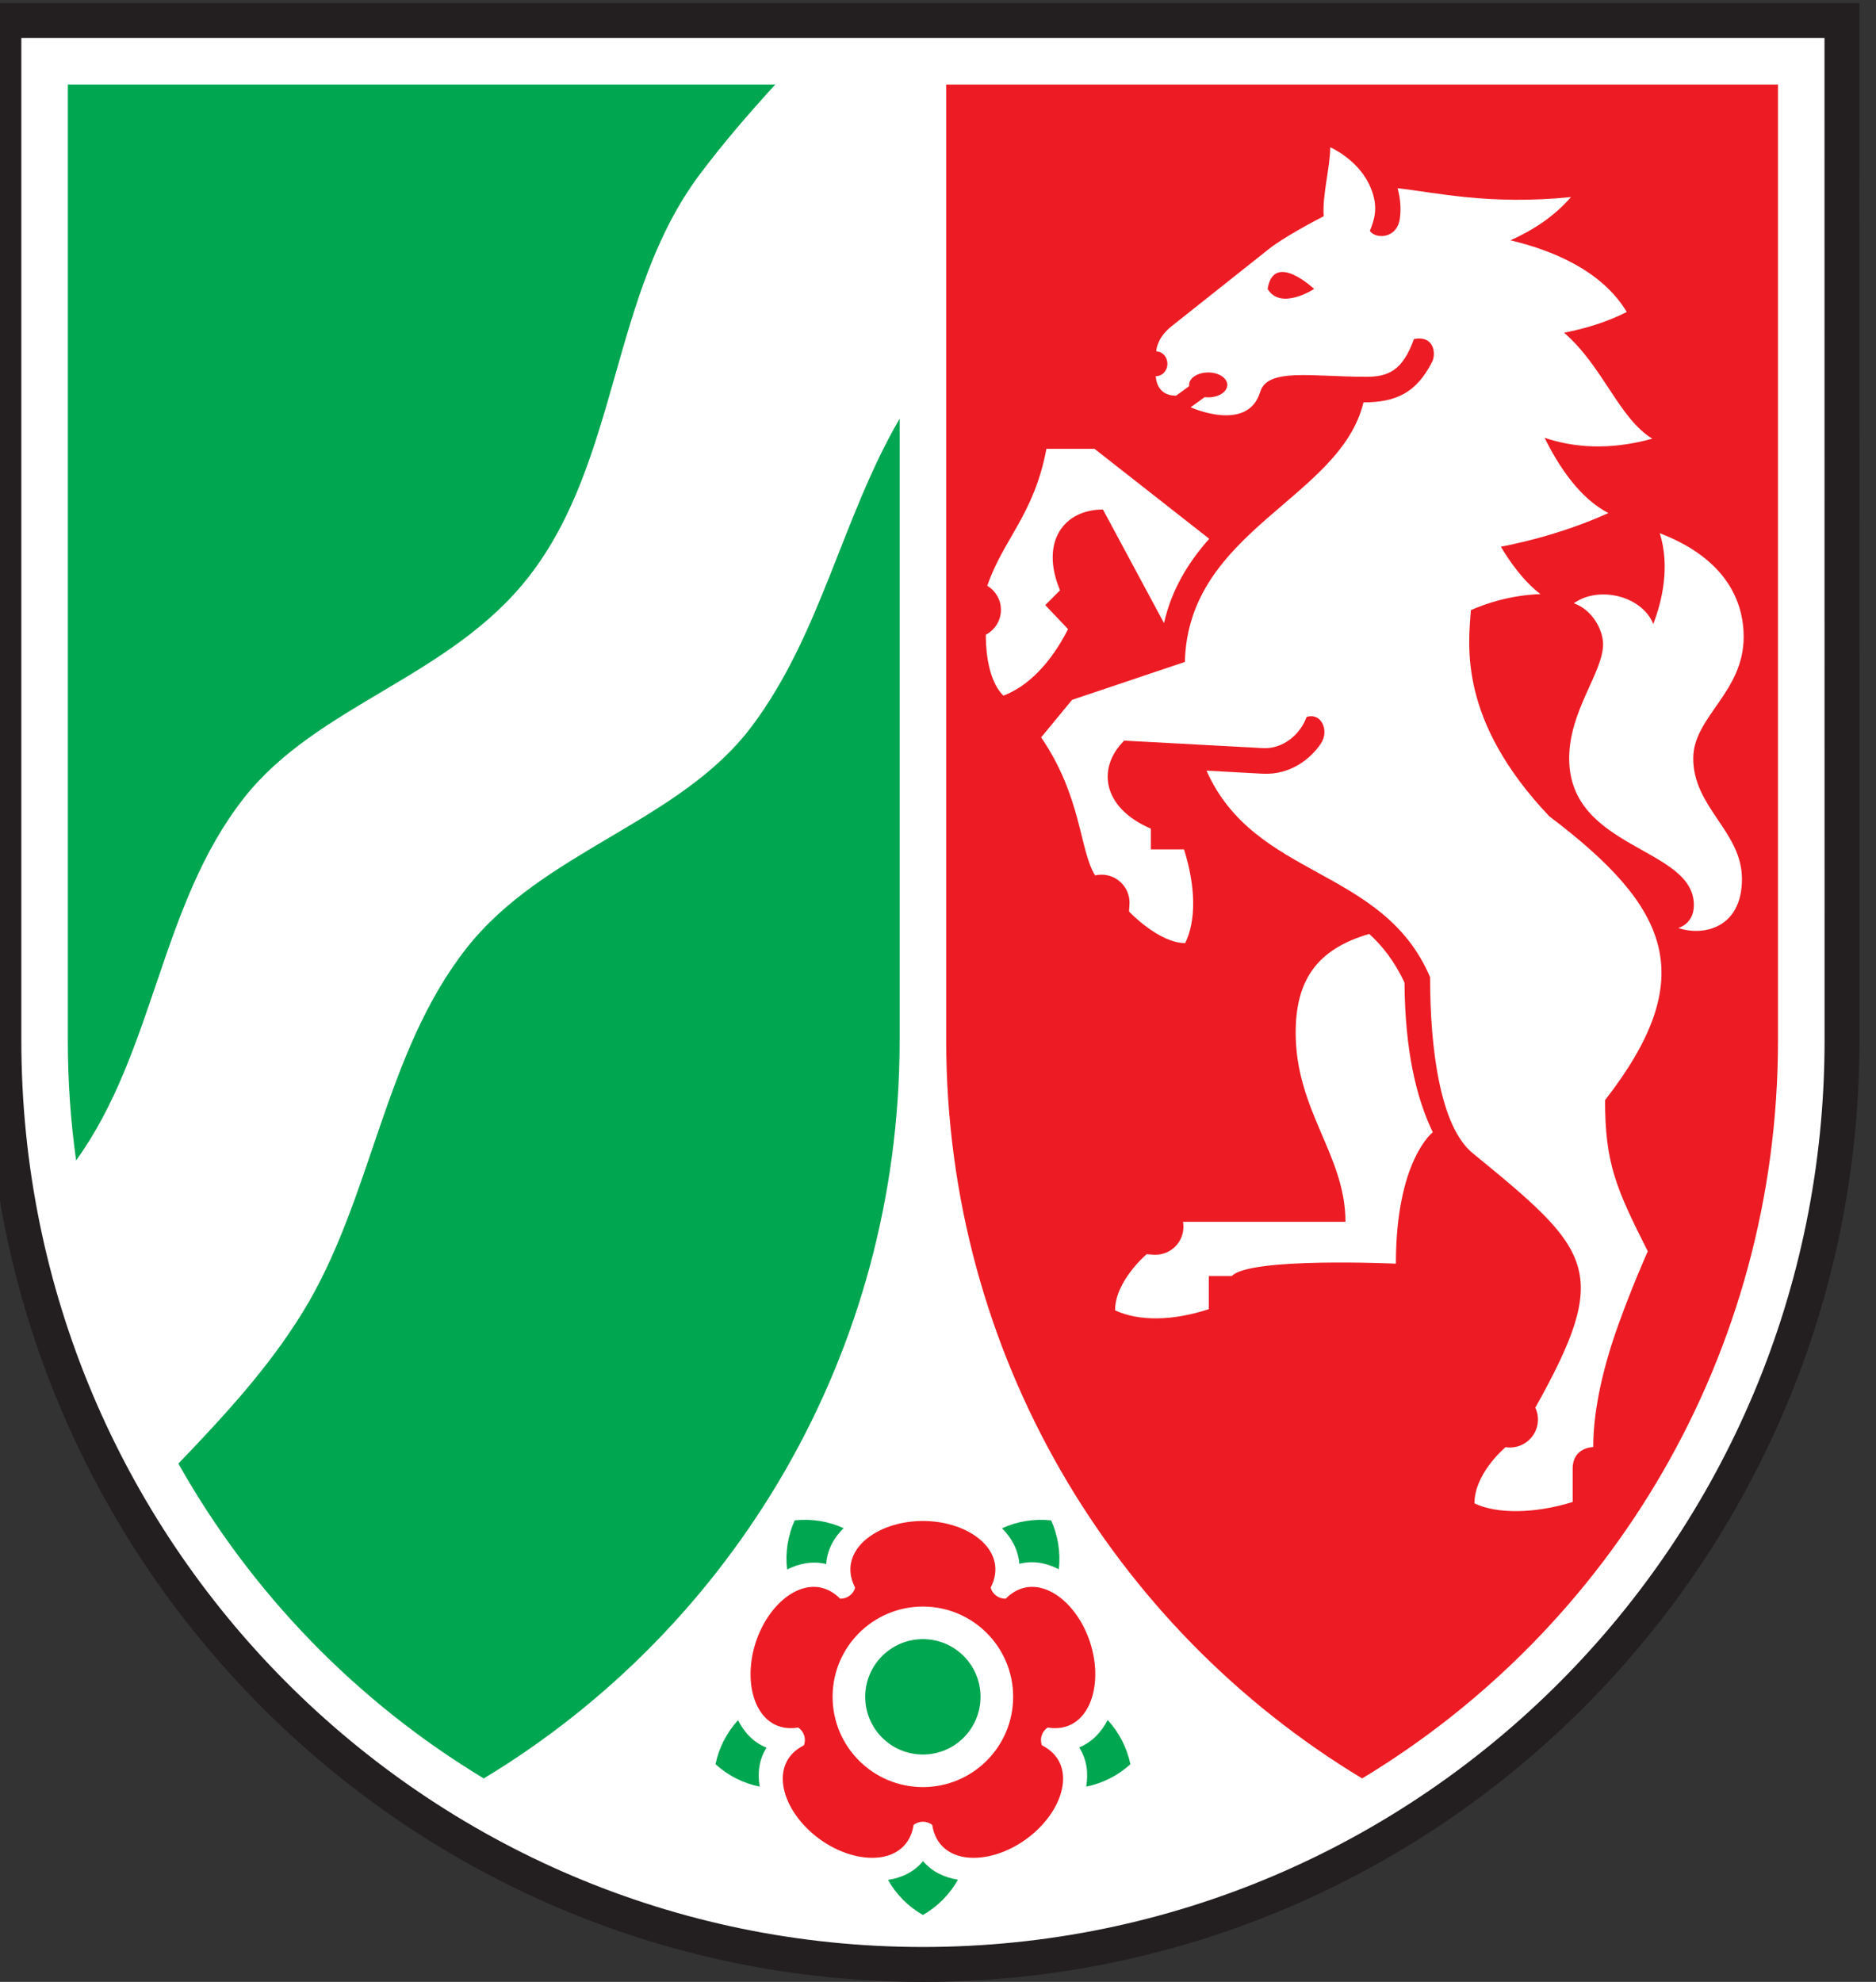
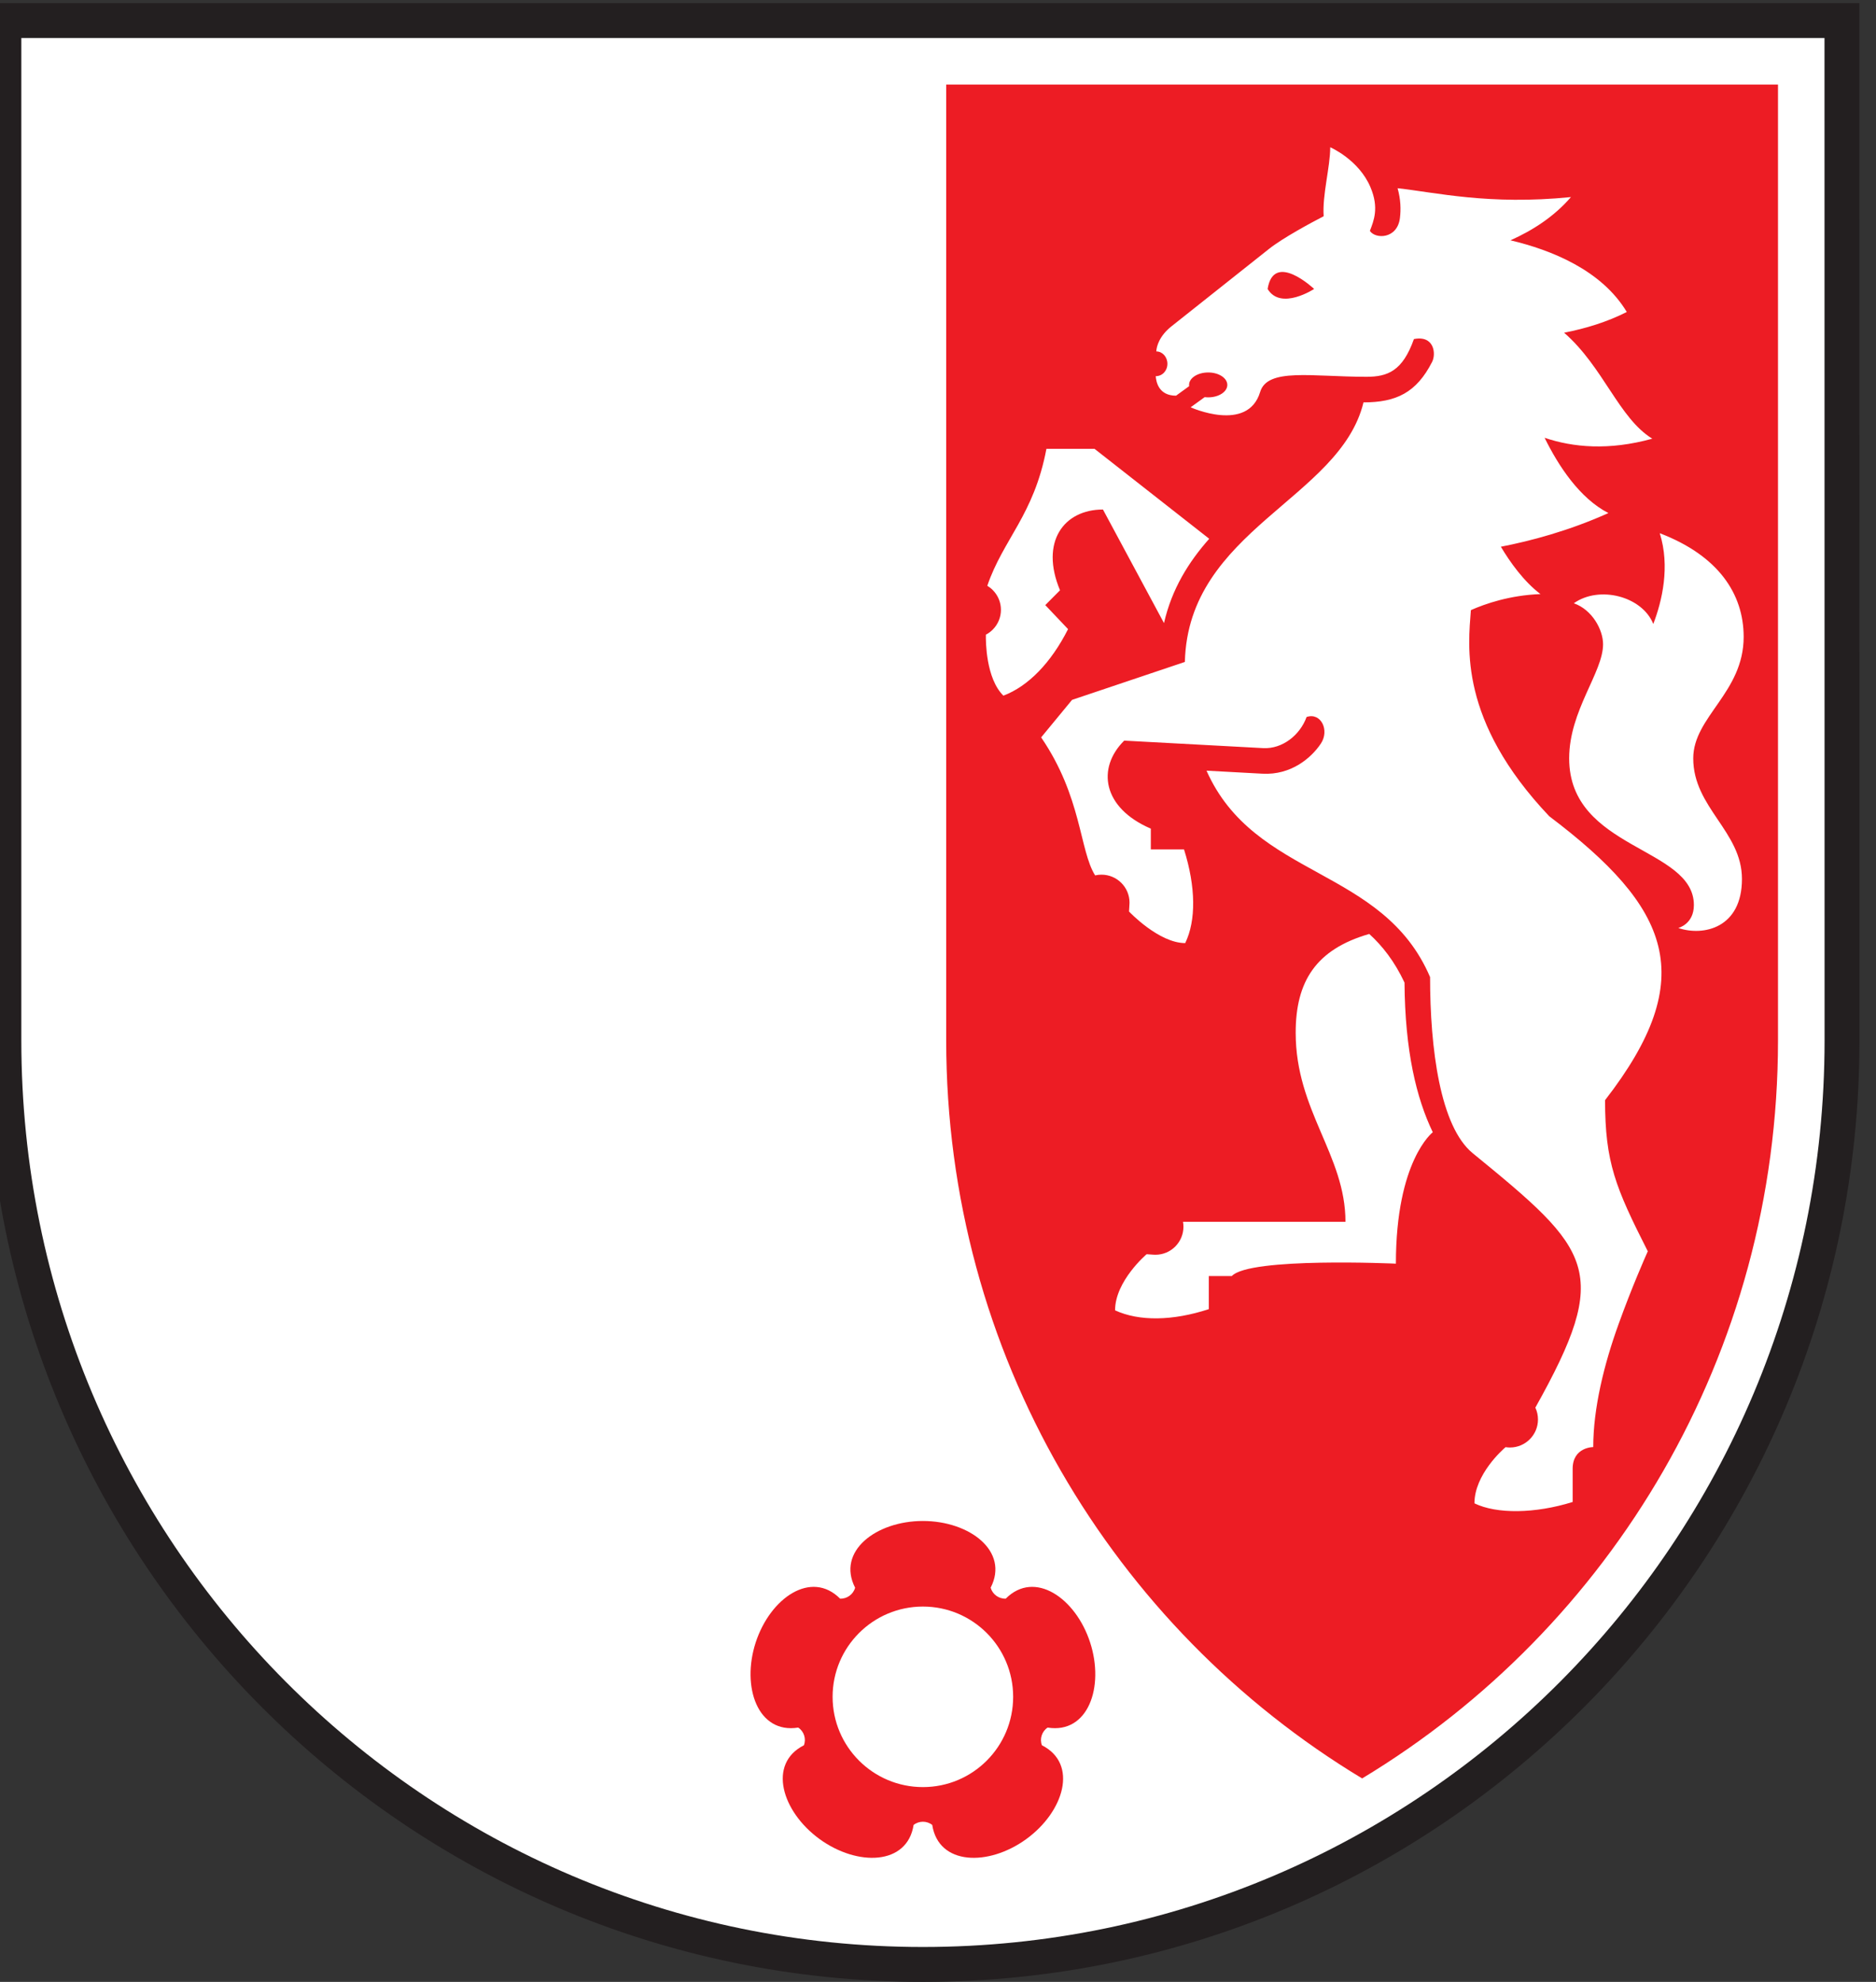
<svg xmlns="http://www.w3.org/2000/svg" xmlns:ns1="http://www.inkscape.org/namespaces/inkscape" xmlns:ns2="http://sodipodi.sourceforge.net/DTD/sodipodi-0.dtd" id="svg2" version="1.1" ns1:version="0.48.4 r9939" width="536.69" height="566.928" viewBox="0 0 536.69 566.928" xml:space="preserve" ns2:docname="NRW_MWEIMH_CMYK_eps.svg">
  <rect x="0" y="0" width="536.69" height="566.928" fill="#333333" stroke="none" />
  <defs id="defs6" />
  <ns2:namedview pagecolor="#ffffff" bordercolor="#666666" borderopacity="1" objecttolerance="10" gridtolerance="10" guidetolerance="10" ns1:pageopacity="0" ns1:pageshadow="2" ns1:window-width="1680" ns1:window-height="984" id="namedview4" showgrid="false" ns1:zoom="0.39430248" ns1:cx="-954.8821" ns1:cy="283.4625" ns1:window-x="0" ns1:window-y="27" ns1:window-maximized="1" ns1:current-layer="g10" fit-margin-top="0" fit-margin-left="0" fit-margin-right="0" fit-margin-bottom="0" />
  <g id="g10" ns1:groupmode="layer" ns1:label="ink_ext_XXXXXX" transform="matrix(1.25,0,0,-1.25,-2456.604,566.928)">
    <g id="g12" transform="scale(0.163,0.163)">
      <path d="m 13352.8,13.066 c -718.8,0 -1301.9,586.004 -1301.9,1308.684 l 0,1443.25 2603.8,0 0,-1443.25 c 0,-722.68 -583.1,-1308.684 -1301.9,-1308.684" style="fill:#ffffff;fill-opacity:1;fill-rule:evenodd;stroke:none" id="path16" ns1:connector-curvature="0" />
      <path d="m 14667.7,2778.07 0.1,-1456.32 C 14667.8,591.914 14078.9,0 13352.8,0 12626.7,0 12037.9,591.914 12037.9,1321.75 l 0,1456.32 2629.8,0 z m -48.9,-1456.32 c 0,-703 -567.2,-1272.746 -1266,-1272.746 -698.7,0 -1265.9,569.746 -1265.9,1272.746 l 0,1407.32 2531.8,0 0.1,-1407.32" style="fill:#231f20;fill-opacity:1;fill-rule:evenodd;stroke:none" id="path18" ns1:connector-curvature="0" />
-       <path d="m 13402,143.477 c -11.6,-20.649 -28.6,-37.817 -49.2,-49.528 -20.5,11.649 -37.5,28.711 -49,49.242 19.1,2.911 36.5,11.008 49.2,26.321 12.6,-14.801 29.9,-22.957 49,-26.035 z m -278.4,130.679 c -23.2,4.653 -44.6,15.551 -62,31.426 4.7,23.063 15.7,44.5 31.6,61.848 8.7,-17.235 21.7,-31.235 40,-38.578 -10.6,-16.727 -12.8,-35.68 -9.6,-54.696 z m 38.5,304.817 c -2.8,23.515 1,47.433 10.7,69 23.4,2.609 47.2,-1.207 68.6,-11.008 -13.8,-13.633 -23.1,-30.442 -24.4,-50.317 -18.9,4.582 -37.6,1.051 -54.9,-7.675 z m 301.8,57.851 c 21.5,9.906 45.4,13.77 68.9,11.137 9.7,-21.465 13.5,-45.246 10.8,-68.66 -17.2,8.937 -36.2,12.613 -55.4,7.644 -1.5,19.407 -10.7,36.16 -24.3,49.879 z m 148.3,-269.144 c 16,-17.387 27.1,-38.926 31.9,-62.11 -17.4,-15.875 -38.9,-26.761 -62,-31.429 3.2,19.144 0.9,38.234 -9.9,55.031 18,7.418 31.1,21.297 40,38.508 z m -259.4,-48.473 c -44.7,0 -81,36.262 -81,81.004 0,44.734 36.3,80.996 81,80.996 44.7,0 80.9,-36.262 80.9,-80.996 0,-44.742 -36.2,-81.004 -80.9,-81.004 z m -1200.6,2344.523 993.2,0 c -37,-40.6 -72.9,-82.05 -105.9,-126.07 -125.2,-167.11 -112.8,-400.28 -239.2,-563.72 -110.6,-142.89 -297.8,-180.3 -401.2,-312.29 -117.3,-149.63 -124.9,-355.31 -235.3,-508.38 -7.7,55.06 -11.6,111.31 -11.6,168.48 l 0,1341.98 z m 1167.9,-469.09 0,-872.89 c 0,-440.227 -234.3,-825.164 -583.9,-1036.109 -178.1,107.441 -326.3,259.996 -428.8,442.011 63.5,66.196 125.7,133.321 174.2,211.907 98.6,159.981 113.3,362.461 230.2,511.491 108.2,137.99 299.2,176.24 400.9,311.94 97,129.41 126.7,293.17 207.4,431.65" style="fill:#00a650;fill-opacity:1;fill-rule:nonzero;stroke:none" id="path20" ns1:connector-curvature="0" />
      <path d="m 13385.5,2663.73 1167.9,0 0,-1341.98 c 0,-440.227 -234.3,-825.164 -583.9,-1036.109 -349.7,210.945 -584,595.882 -584,1036.109 l 0,1341.98 z m 1119.7,-775.35 c 0,-78.31 -70.8,-112.17 -70.8,-170.64 0,-69.18 68.4,-102.58 68.4,-169.34 0,-69.01 -54.3,-80.7 -89.4,-68.77 0,0 21.9,5.31 21.9,32.21 0,81.78 -175.1,77.47 -175.1,205.9 0,67.15 47.6,120.64 47.6,160.25 0,20.17 -15.2,48.54 -41.1,57.5 35.8,25.43 96.1,9.84 111.6,-29.06 12.4,32.4 23.8,80.58 9.1,127.43 82.4,-31.55 117.6,-85.16 117.8,-145.11 l 0,-0.37 z m -668.4,488.37 c 18.5,-30.67 65.3,0.04 65.3,0.04 0,0 -56.7,53.69 -65.3,-0.04 z m 290.4,-1704.883 c 0,40.469 39.7,75.465 43.7,78.852 2,-0.313 4.1,-0.485 6.1,-0.485 21.7,0 39.4,17.621 39.4,39.36 0,5.949 -1.3,11.586 -3.7,16.633 107.9,192.582 79.3,220.543 -87.9,357.183 -45.8,37.39 -59.9,146.77 -59.9,247.28 -66.5,155.35 -246.2,137.31 -313.9,289.8 l 78.6,-4.26 c 40.2,-2.18 68.5,22.18 81.9,42.2 12.6,18.72 0.2,44.25 -20,37.39 -9.1,-25.16 -33.8,-45.14 -61,-43.67 l -195.1,10.52 c -38.8,-38.59 -30.5,-94.4 37.4,-123.56 l 0,-29.13 46.6,0 c 16.6,-52.64 17.1,-99.78 1.7,-131.57 -37.1,0 -78.9,44.32 -78.9,44.32 0.1,4.61 0.7,8.43 0.7,12.4 0,21.73 -17.6,39.35 -39.4,39.35 -3,0 -6,-0.35 -8.9,-1.02 -22.1,35.11 -18.6,110.21 -75.8,193.75 l 43.4,52.67 158.4,53.27 c 4.6,185.75 218,228.72 250.8,364.4 45.8,0 74.3,13.52 96.4,56.91 5.7,11.24 3,37.66 -25.6,31.97 -15.9,-45 -37,-52.95 -66.6,-52.95 -76.9,0 -139,12.93 -149.3,-21.32 -17.4,-57.81 -97.6,-21.54 -97.6,-21.54 l 19.7,14.28 c 1.6,-0.2 3.2,-0.3 5,-0.3 14.8,0 26.8,7.82 26.8,17.47 0,9.64 -12,17.47 -26.8,17.47 -14.9,0 -26.9,-7.82 -26.9,-17.47 0,-0.6 0,-1.19 0.1,-1.77 l -18.4,-13.36 c -23.8,0 -27.9,18.58 -28.5,27.4 9.4,-0.02 16.4,7.77 16.4,17.37 0,9.61 -7,17.39 -15.6,17.39 0.3,7.1 4.3,21.74 21.3,35.23 l 136.8,108.57 c 19.8,15.74 59.4,36.9 76.9,46 -2.1,29.77 9.2,69.05 9.2,96.82 0,0 40.2,-17.24 56.6,-56.33 12.2,-28.93 4.5,-46.9 -0.9,-61.07 7.5,-11.67 38.5,-11.78 42.2,18.14 1.4,11.77 1.2,25.65 -3.3,41.74 53.2,-5.79 128.2,-24.04 243.4,-12.41 -23.2,-27.04 -53.3,-46.59 -84.9,-60.71 57.4,-13.57 128,-41.85 163.3,-100.61 -27.7,-14.06 -57.9,-23.26 -88,-29.12 55.1,-47.96 76.7,-119.76 123.8,-148.78 -61.1,-16.95 -111.5,-12.17 -151.2,1.28 19.3,-39.19 49,-84.85 89.6,-105.7 -55.4,-24.94 -109.3,-39.18 -151,-47.26 13,-21.83 32.2,-48.73 55.6,-66.48 -43.1,-1.61 -77.6,-13.61 -97.7,-22.52 -3.7,-50.32 -17.6,-154.73 110,-289.35 169.9,-128.52 212.4,-225.88 78.4,-398.64 0,-87.56 14.7,-122.77 60,-212.18 -3.9,-8.74 -22.5,-50.775 -41,-102.2 -20.4,-56.368 -35.6,-118.262 -35.6,-172.672 0,0 -28.9,0.152 -28.9,-30.528 l 0,-46.543 c -52.8,-16.48 -106.6,-17.117 -137.9,-1.91 z m -661.4,1133.923 c -24.6,24.25 -24.8,76.31 -24.6,85.6 3.4,1.81 6.7,4.17 9.6,7.09 15.4,15.36 15.4,40.28 0,55.65 -2.3,2.33 -4.9,4.31 -7.6,5.93 22.3,65.42 65.5,99.4 83,192.24 l 67.6,0 161,-126.25 c -28.7,-32.34 -52.5,-70.2 -63.5,-118.37 l -85.7,159.44 c -55,0 -88.7,-45.49 -60.3,-113.39 l -20.7,-20.8 32,-33.73 c -23.9,-47.24 -55.8,-80.14 -90.8,-93.41 z m 252.2,-738.72 228.1,0 c 0,93.95 -69.9,155.61 -69.9,265.52 0,71.9 28.3,117 103.3,138.66 18.7,-17.02 35.6,-38.69 49.5,-68.29 0.7,-96.25 16.7,-162.32 39.7,-210.12 0,0 -51.8,-39.43 -51.8,-184.49 0,0 -205.7,9.42 -230.4,-17.412 l -32.3,0 0,-46.442 c -50.8,-16.672 -97.9,-17.234 -131.6,-1.683 0,41.257 44.3,78.797 44.3,78.797 4.6,-0.16 8.4,-0.75 12.4,-0.75 21.7,0 39.3,17.61 39.3,39.35 0,2.34 -0.2,4.64 -0.6,6.86 z m -510.3,-866.566 c -53.2,38.668 -73.2,105.785 -22,131.68 3.5,9.035 0.1,19.589 -8,24.863 -56.7,-9.137 -80,56.875 -59.7,119.469 20.4,62.554 78,102.234 118.5,61.55 9.6,-0.488 18.6,6.028 21.1,15.364 -26.2,51.058 29.4,93.66 95.2,93.66 65.8,-0.012 121.4,-42.602 95.1,-93.66 2.6,-9.336 11.6,-15.852 21.2,-15.364 40.5,40.684 98.2,0.993 118.5,-61.601 20.3,-62.555 -3,-128.555 -59.7,-119.43 -8,-5.262 -11.5,-15.816 -8,-24.851 51.2,-25.907 31.3,-93.024 -22,-131.704 -53.2,-38.664 -123.2,-36.882 -132,19.829 -7.6,6.074 -18.6,6.074 -26.2,0 -8.8,-56.711 -78.8,-58.481 -132,-19.805 z m 271.8,199.707 c 0,-69.996 -56.7,-126.734 -126.7,-126.734 -70,0 -126.8,56.738 -126.8,126.734 0,69.988 56.8,126.727 126.8,126.727 70,0 126.7,-56.739 126.7,-126.727" style="fill:#ed1c24;fill-opacity:1;fill-rule:evenodd;stroke:none" id="path22" ns1:connector-curvature="0" />
    </g>
  </g>
</svg>